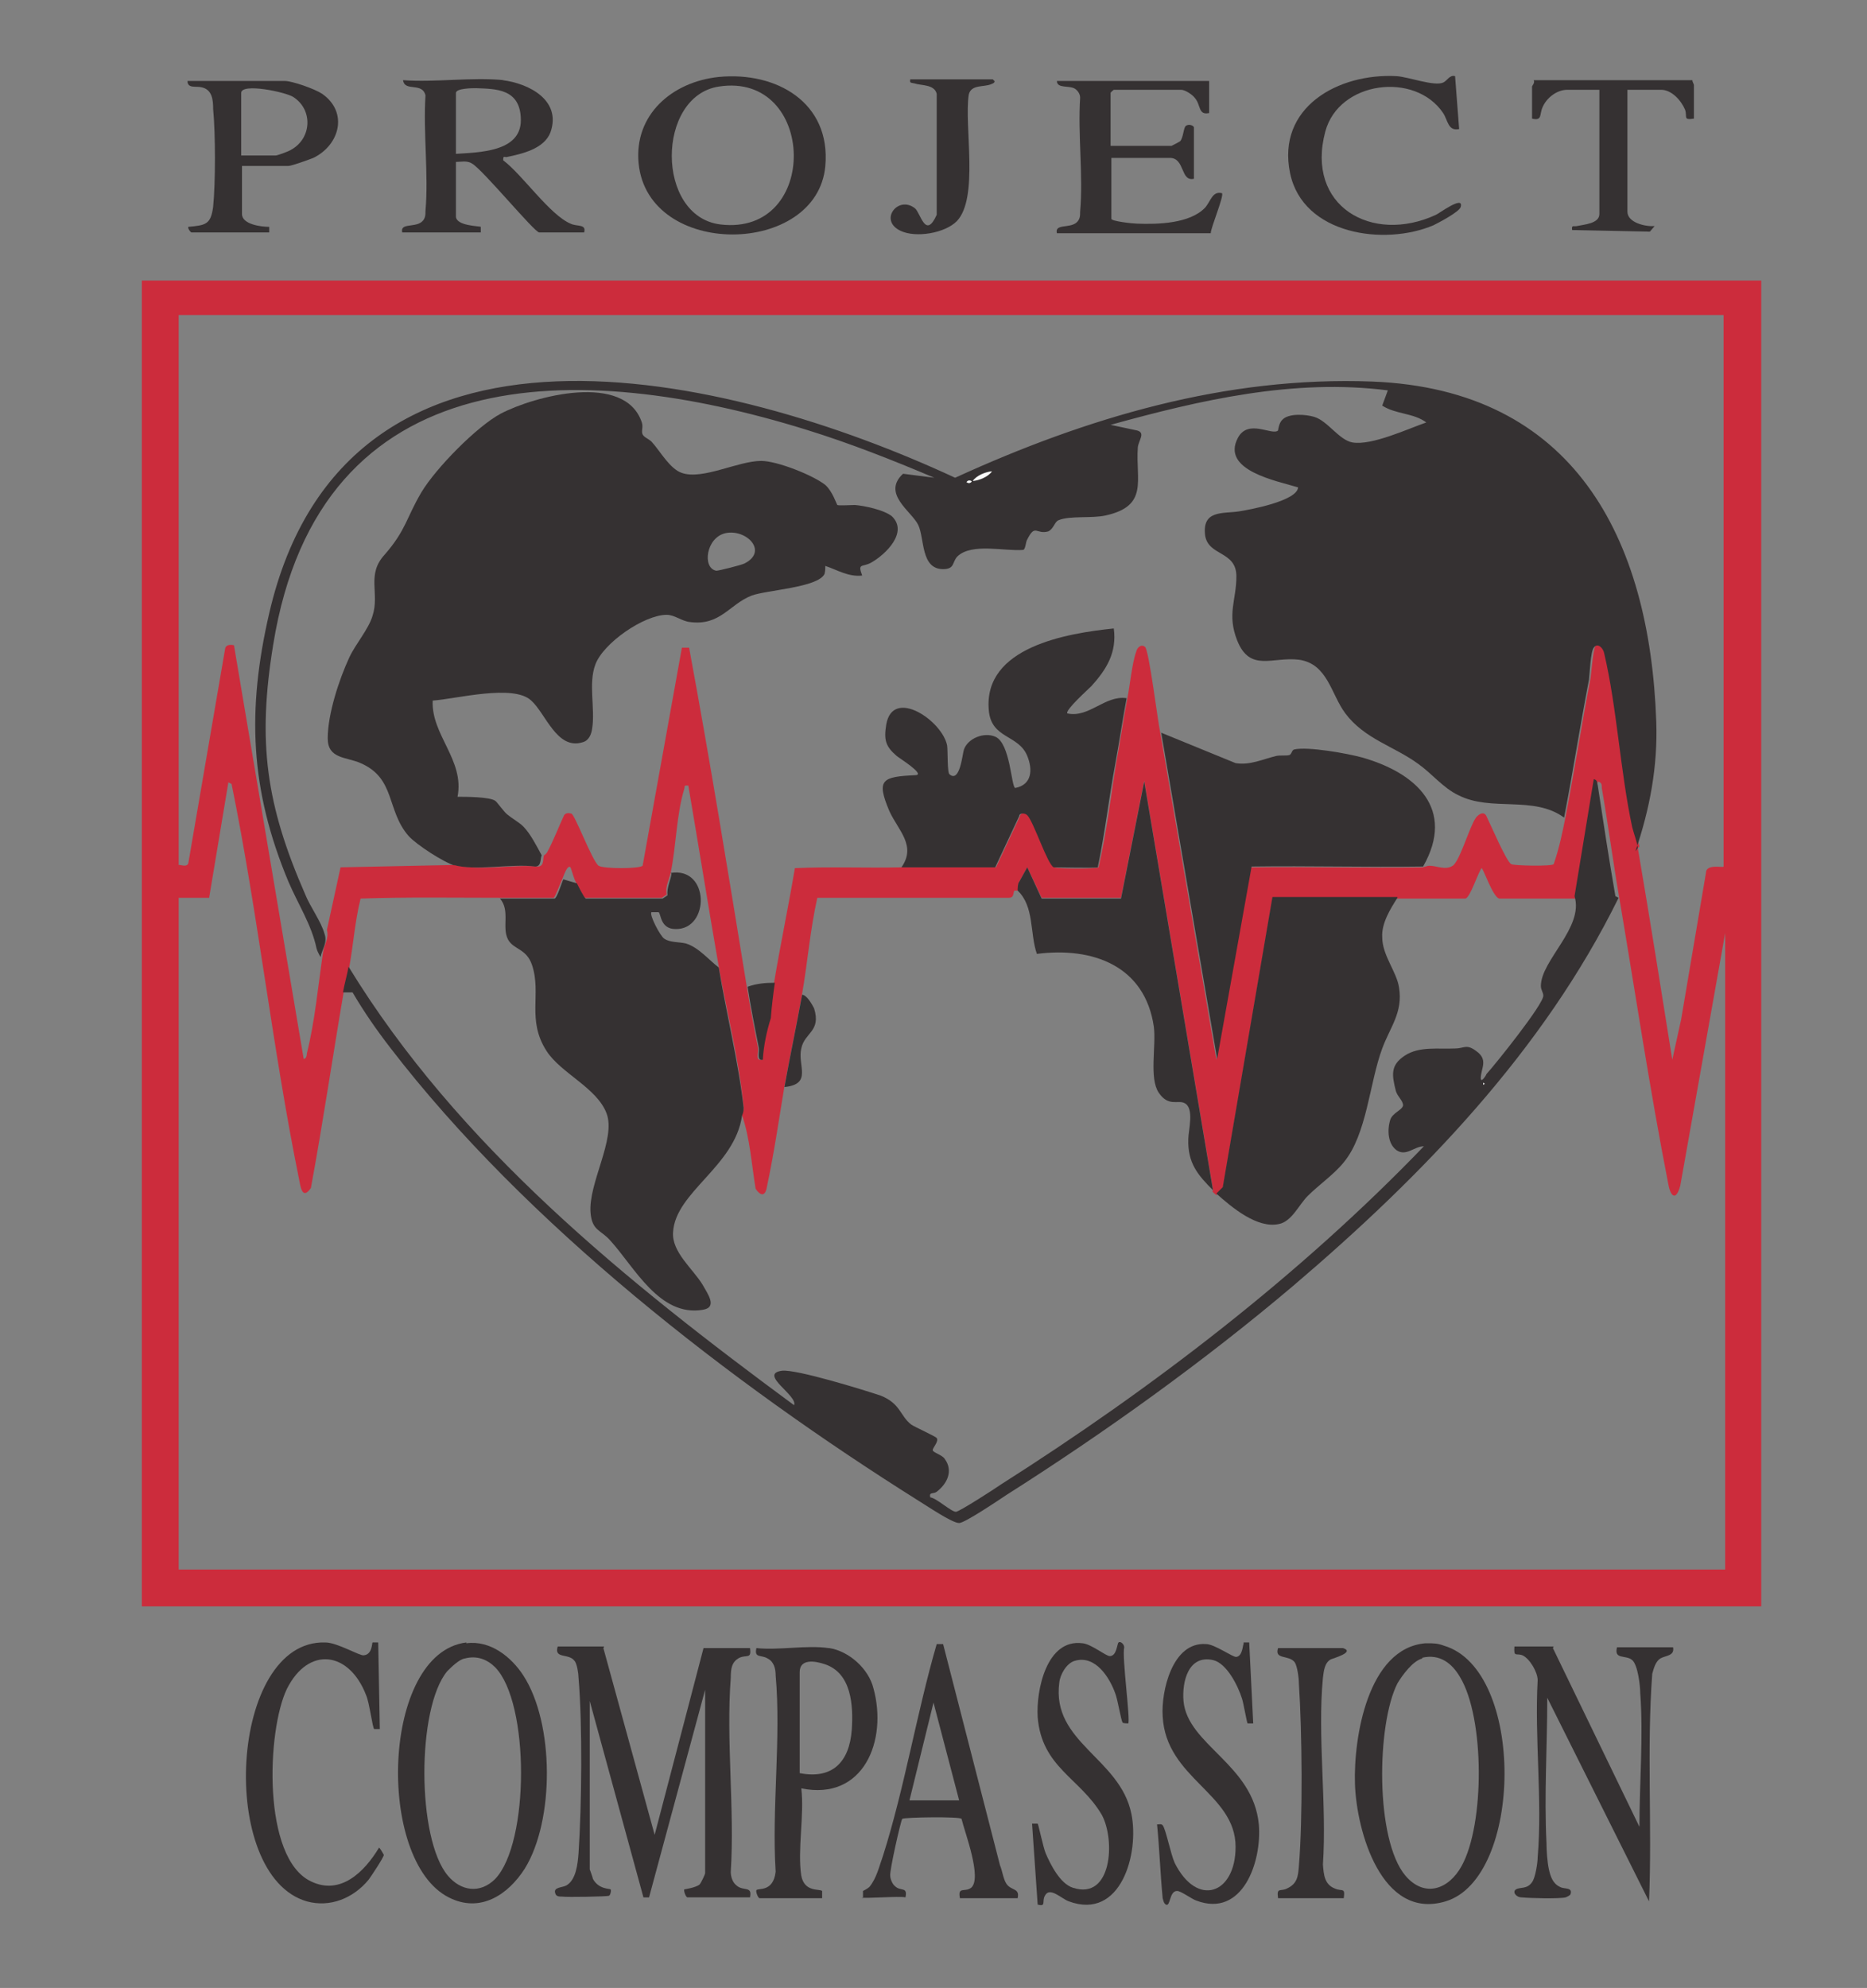
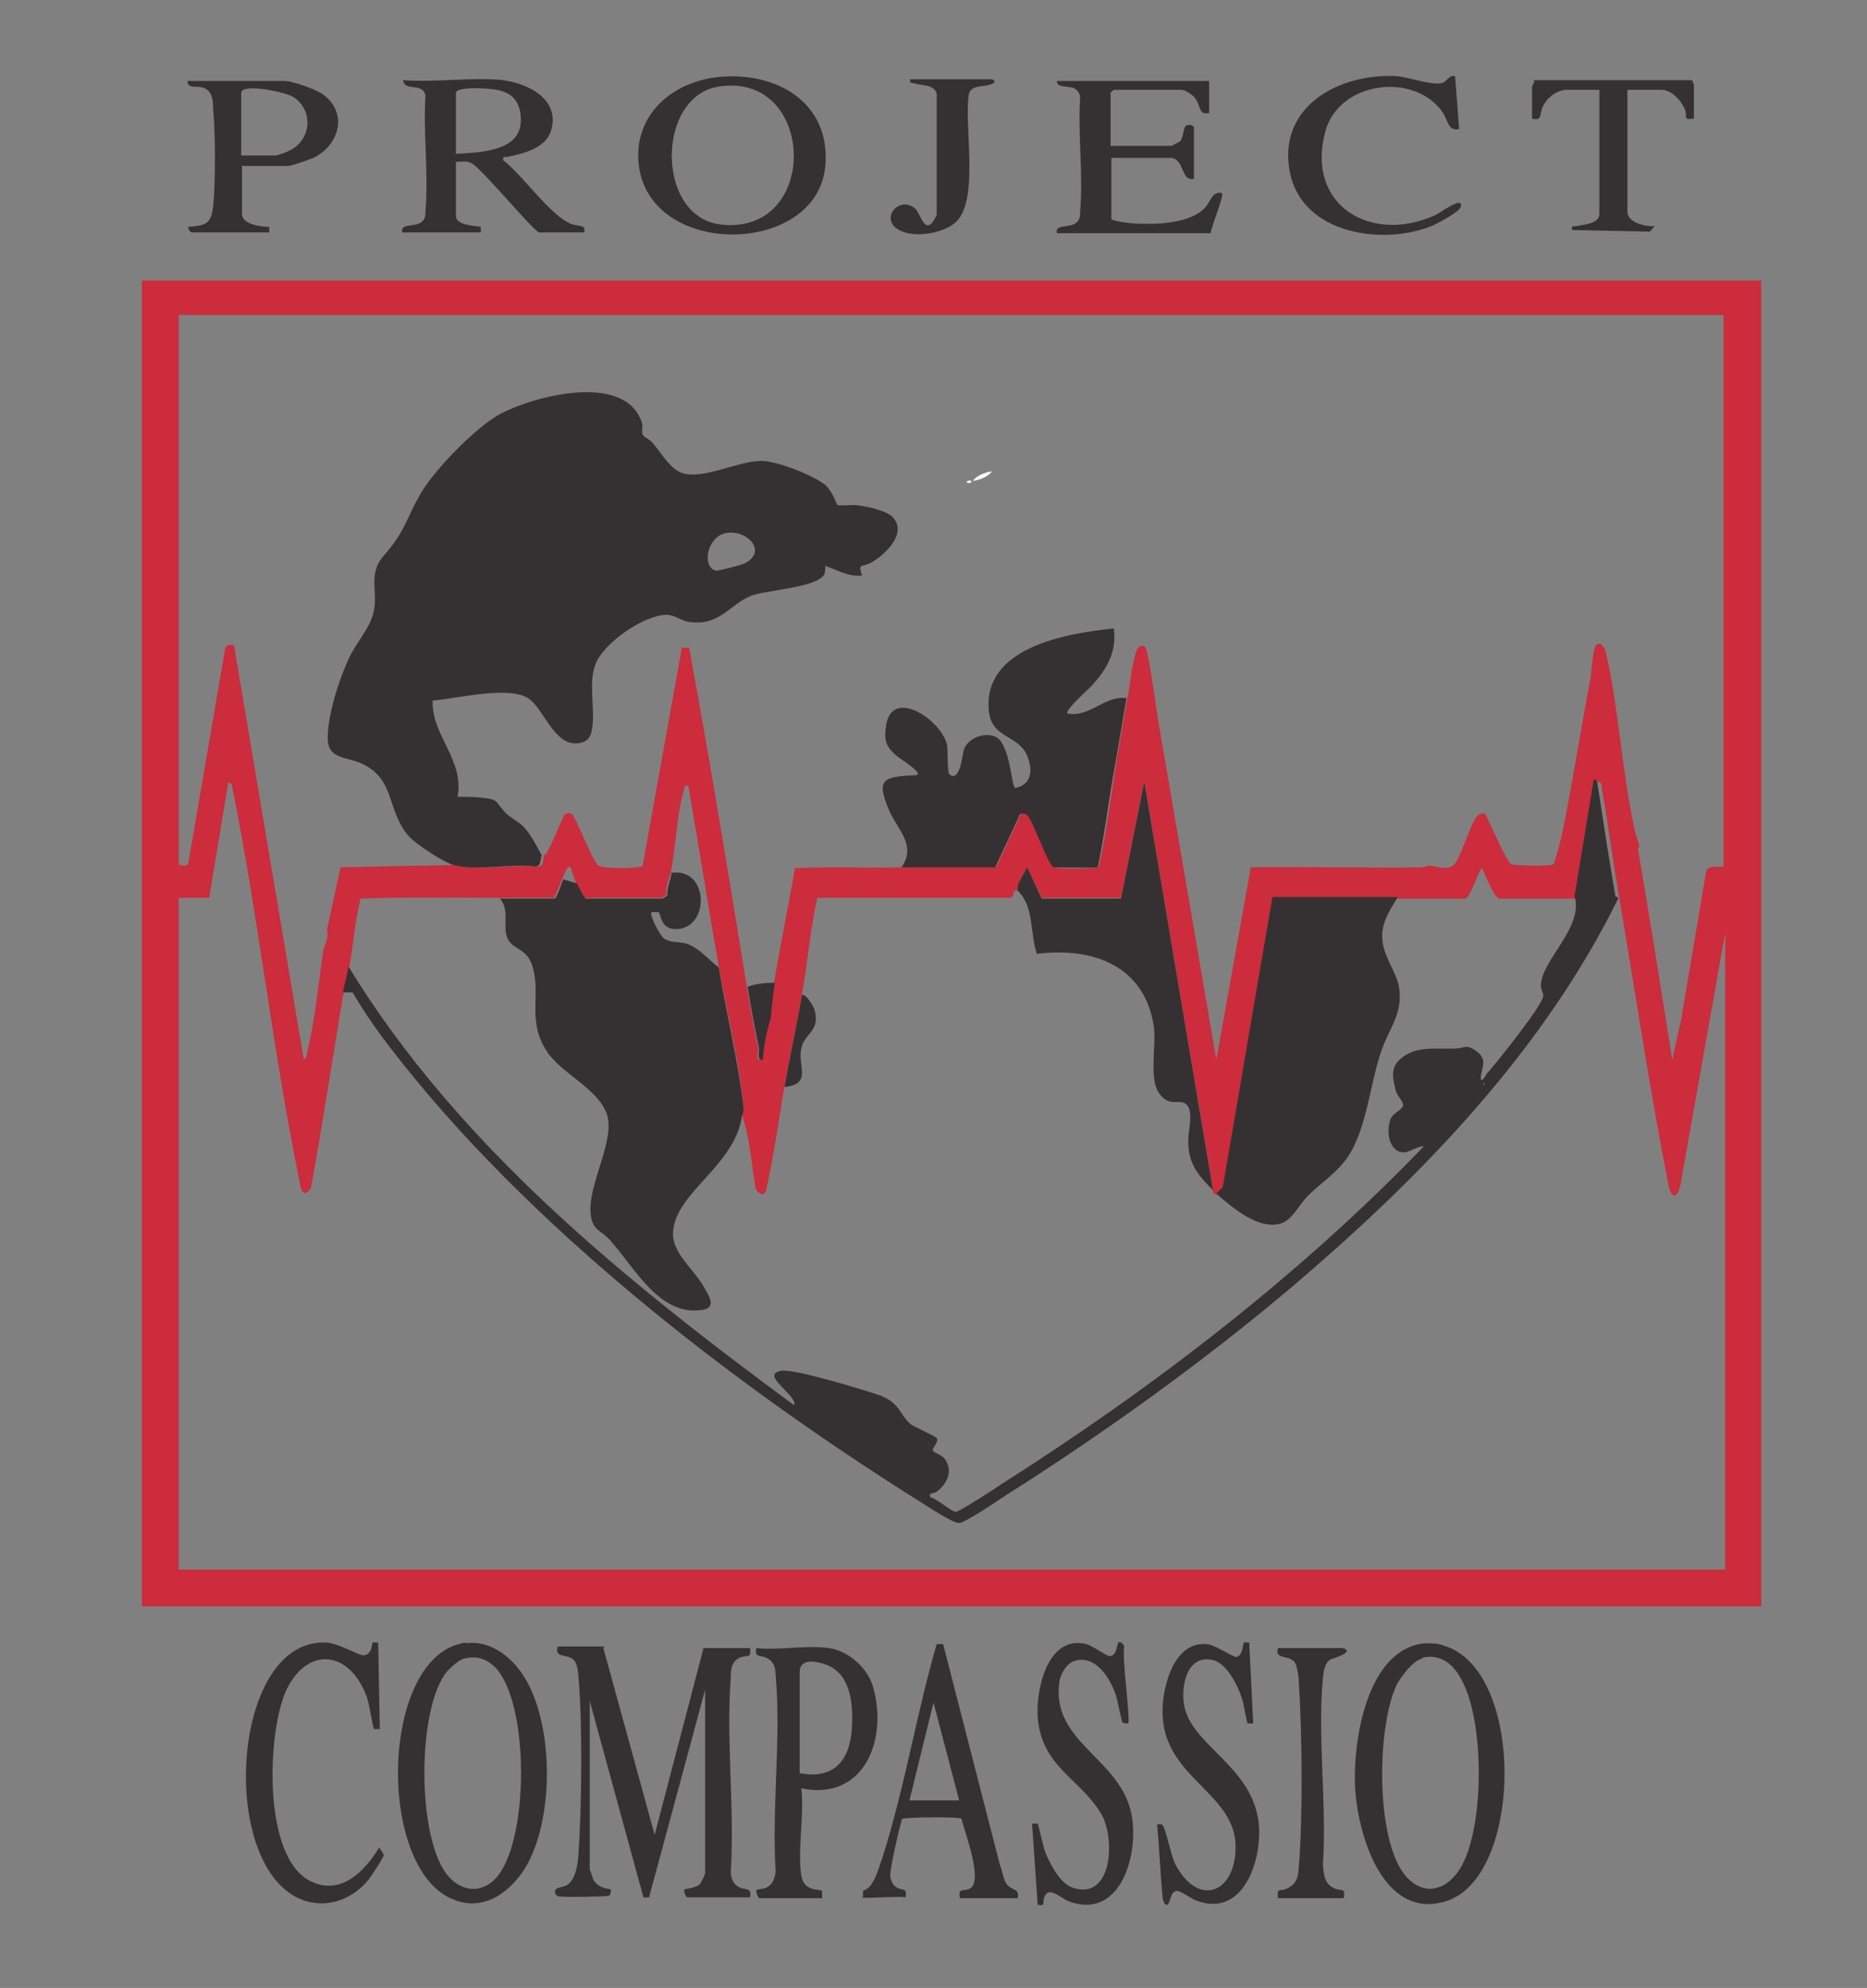
<svg xmlns="http://www.w3.org/2000/svg" id="Layer_1" version="1.1" viewBox="0 0 233 248">
  <rect x="0" y="0" width="233" height="248" fill="#808080" stroke="none" />
  <defs>
    <style>
      .st0 {
        fill: #353132;
      }

      .st1 {
        fill: #fbfbfb;
      }

      .st2 {
        fill: #cc2c3c;
      }
    </style>
  </defs>
  <path class="st2" d="M219.8,35v165.4H17.7V35h202.1ZM204.4,105.8c1.5,8.8,2.9,17.6,4.3,26.4l1.1-5,3.1-18.3c0-1.2,2.2-.6,2.2-.8V39.3H22.3v68.6c.4,0,1,.3,1.2-.2l4.6-26.8c.1-.5.7-.5,1.1-.4l8.7,51.6c.3,0,.4-.4.4-.7,1-4,1.4-8.4,2-12.5.1-1,.8-1.8.5-2.9l1.7-7.8,14.4-.3c2.7.8,7.3-.1,10.2.2.9,0,.6-1.1.8-1.4,0,0,.3-.2.4-.4.8-1.5,1.4-3.1,2.1-4.6.2-.3.6-.3.9-.2.4,0,2.6,5.9,3.4,6.5.6.4,5.1.4,5.5,0l4.9-27.2h.9c2.6,14,4.9,28.2,7.2,42.3.4,2.5.9,5.1,1.4,7.6.1.6-.4,1.7.5,1.5,0-1.7.4-3.5,1-5.2.1-1.4.3-3.1.5-4.4.8-4.8,1.8-9.5,2.6-14.3,4.4-.2,8.8,0,13.2-.1,4,0,7.9,0,11.9,0l3-6.4c.1-.5.8-.4,1-.1.8.8,2.6,6.1,3.3,6.5.3.2,5.3.2,5.5,0,1-4.3,1.5-8.7,2.2-13,.5-2.7.9-5.5,1.4-8.1.3-1.5.6-4.5,1.1-5.8.1-.5.6-1,1.1-.6.5.4,1.6,9.4,1.9,10.7l7,40.8,4.3-24c7.1-.1,14.2.1,21.4,0,.2,0,.6-.2.9-.2.9,0,2,.6,2.9,0s2.1-4.9,2.9-6c.4-.5,1-.8,1.3-.2.5,1,2.5,5.7,3.1,6,.3.2,5.1.3,5.3,0,.7-2,1.1-4,1.5-6,1.1-5.7,2-11.5,3.1-17.2.1-.7.3-3.4.6-4,.5-.7,1.1,0,1.3.7,1.6,6.9,2,14.7,3.5,21.7.1.8.5,1.8.7,2.6h0ZM151.4,148.5l-8.6-51.1-2.9,14.6h-9.9s-1.8-3.8-1.8-3.8l-1,1.8c-.2.3-.1,1-.2,1.1,0,0-.3,0-.4,0-.2.3,0,.9-.7.9h-23.9c-.9,4-1.2,8-1.9,12s-1.5,7.6-2.2,11.5c-.7,4.2-1.3,8.4-2.2,12.6-.2,1.2-.8,1.1-1.4.2-.5-3-.7-6.3-1.7-9.2,0-.3.2-.4.2-1-.5-5.5-2.1-11.9-3.1-17.5-1.3-7.5-2.5-15-3.8-22.6-.6,0-.4,0-.5.4-1,3.3-1,7.1-1.7,10.5-.2.9-.7,1.7-.5,2.7l-.6.4h-9.6c-.2-.1-.9-1.5-1.1-1.9-.3-.5-.5-1.4-.7-1.9-.4-.4-.9,1.2-1,1.4-.2.4-.9,2.3-1.1,2.4-2.3,0-4.5,0-6.8,0-5.8,0-11.5-.1-17.3.1-.7,2.8-.9,5.7-1.4,8.5-.2,1-.5,2.1-.7,3.1-1.4,8.2-2.6,16.4-4.1,24.5-1.1,1.6-1.3-.2-1.5-1.2-3.3-16.2-5.1-33-8.4-49.2l-.4-.2-2.4,14.4h-3.8v83.8h193v-79.4l-5.6,31.5c-.5,1.9-1.2,1.5-1.5-.2-2.3-11.7-4.1-23.8-6.1-35.6-.8-4.6-1.4-9.2-2.2-13.8,0-.4,0-.7-.5-.8l-2.4,14.6h-9.9c-.8-.2-2-3.8-2.2-3.8-.5.7-1.4,3.6-2,3.8-2.8,0-5.7,0-8.5,0-5.2,0-10.4,0-15.6,0l-6.2,36.2-.8.8c-.3-.3-.3-.2-.5-.5h0Z" />
  <path class="st0" d="M75.3,205.6l6.4,23.3,6.1-23.3h5.8c.2,1.4-.4.8-1.3,1.2-1,.5-1.1,1.4-1.1,2.5-.6,7.8.5,16.4,0,24.2,0,.6.2,1.3.7,1.7.9.8,2,0,1.7,1.5h-7.8c-.2,0-.5-.8-.4-1,0,0,1.4-.2,1.9-.6.2-.2.7-1.3.7-1.4v-22.9l-7,25.9h-.7l-6.7-24.5v21c0,0,.4,1.1.4,1.2.7,1.3,2.1,1.2,2.2,1.3.1.1,0,.7-.2.8s-5.2.2-5.9.1c-.3,0-.7,0-.8-.4-.3-.8.9-.7,1.4-1,1.2-.7,1.4-2.7,1.5-4,.4-6,.5-16,0-21.9,0-.5-.2-1.8-.5-2.1-.7-1-2.6-.2-2.1-1.8h5.8Z" />
  <path class="st0" d="M178,205c.9,0,1.4,0,2.2.3,10.2,3,9.9,29,.2,31.9-8,2.4-11.1-8.8-11.3-14.6s1.6-17,8.8-17.6ZM177.5,206.9c-1.2.3-2.5,2.1-3.1,3.1-2.6,5.1-2.8,19.5,1,24,2.4,2.8,5.4,1.7,7-1.2,2.9-5.2,2.9-18.5-.2-23.6-1-1.7-2.5-2.9-4.7-2.4h0Z" />
  <path class="st0" d="M58.2,205c3-.4,5.6,1.7,7.1,4,3.9,6,3.9,18.1.2,24.1-2.1,3.3-5.6,5.6-9.5,3.6-9.1-4.6-8.4-30.5,2.2-31.8h0ZM58,206.9c-.7.1-1.7,1.1-2.2,1.6-3.8,4.6-3.8,20.9.1,25.5,1.6,1.9,4,2.3,5.9.4,4.3-4.5,4.3-22,0-26.4-1-1-2.3-1.5-3.8-1.1h0Z" />
-   <path class="st0" d="M193.8,205.6l10.8,22.3c0-5.4.5-11.3.1-16.7,0-.9-.3-3.5-1-4.1-.8-.7-2.3,0-1.9-1.6h7c.2,1.1-.9,1-1.6,1.4-.6.4-.8,1.2-1,1.9-.7,9.4,0,18.9-.4,28.4l-12.7-25.4c0,6-.4,12.1-.1,18.1,0,.9.1,2.4.3,3.3s.5,1.8,1.4,2.2c.5.3,1.6,0,1.3.9-.1.2-.4.3-.6.4-.9.2-4.5.1-5.5,0-.7,0-1.2-.7-.7-1,.5-.3,1.4,0,2-.9.4-.5.7-2.4.7-3.1.6-7.1-.4-14.9,0-22.1,0-1-1-2.7-1.9-3.1-.8-.3-1.1.3-1-1.1h4.9Z" />
  <path class="st0" d="M103.5,205.6c2.5.4,4.9,2.6,5.5,5,1.8,6.5-1.2,14.1-9,12.5.4,3.3-.5,7.7,0,10.9.4,2.1,2.3,1.6,2.6,1.9,0,0,0,.7,0,.9h-7.8c-.2,0-.5-.8-.4-1,.2-.3,2.1.3,2.4-2.3-.5-7.9.7-16.7,0-24.5,0-.8-.2-1.7-1-2.1-.8-.5-1.7,0-1.4-1.3,2.8.3,6.3-.4,9,0h0ZM99.8,221.2c4.1.8,6.2-1.4,6.5-5.4.2-3,0-7.1-3.4-8.2-1.2-.4-3.1-.7-3.1,1v12.6h0Z" />
-   <path class="st0" d="M62.7,10c3.3.4,7.4,2.5,6,6.5-.8,2.1-3.6,2.7-5.5,3.1-.3,0-.4-.2-.4.4,2.4,1.8,5.8,6.8,8.4,7.9.8.4,2,0,1.7,1.1h-5.6c-.6,0-7.1-7.9-8.4-8.6-.6-.4-1.4-.2-2-.2v6.8c0,1.2,3,1.2,3.1,1.3,0,0,0,.5,0,.7h-9.8c-.3-1.2,1.5-.6,2.4-1.3.5-.4.5-.9.5-1.4.4-4.5-.3-9.8,0-14.4-.4-1.7-2.6-.4-2.8-1.9,4,.3,8.6-.4,12.6,0h0ZM56.8,19.2c2.9-.2,8.2-.2,8.2-4.2s-3.2-3.9-5.6-4c-.4,0-2.5,0-2.5.6v7.6h0Z" />
+   <path class="st0" d="M62.7,10c3.3.4,7.4,2.5,6,6.5-.8,2.1-3.6,2.7-5.5,3.1-.3,0-.4-.2-.4.4,2.4,1.8,5.8,6.8,8.4,7.9.8.4,2,0,1.7,1.1h-5.6c-.6,0-7.1-7.9-8.4-8.6-.6-.4-1.4-.2-2-.2v6.8c0,1.2,3,1.2,3.1,1.3,0,0,0,.5,0,.7h-9.8c-.3-1.2,1.5-.6,2.4-1.3.5-.4.5-.9.5-1.4.4-4.5-.3-9.8,0-14.4-.4-1.7-2.6-.4-2.8-1.9,4,.3,8.6-.4,12.6,0ZM56.8,19.2c2.9-.2,8.2-.2,8.2-4.2s-3.2-3.9-5.6-4c-.4,0-2.5,0-2.5.6v7.6h0Z" />
  <path class="st0" d="M139.6,204.9c.2-.2.7.2.7.6-.3,1.2.8,9.1.5,9.5,0,0-.6,0-.7-.1-.2-.3-.6-2.8-.9-3.6-.7-2-2.5-4.9-5.1-4.1-1,.3-1.8,1.7-1.9,2.7-1,7.5,7.6,9.4,9,16.4,1,4.9-1.3,13.3-7.8,10.9-.9-.3-2.4-1.9-3-.7-.4.7.2,1.4-.9,1.1l-.7-10.1c.2,0,.6,0,.7,0,.1.1.7,3,1,3.7.6,1.4,1.8,3.8,3.4,4.3,4.9,1.6,5.3-6,3.6-9.1-2.7-4.6-7.5-5.9-8-12.2-.2-3.3,1.1-9.8,5.6-9.2,1.1.1,2.9,1.6,3.4,1.6.9,0,.9-1.6,1.1-1.7h0Z" />
  <path class="st0" d="M155.2,204.9c0,0,.5,0,.7,0l.5,10.1c-.2,0-.6,0-.7,0-.1-.1-.5-2.5-.7-3.1-.5-1.6-1.9-4.4-3.6-4.8-3.1-.7-3.9,2.7-3.7,5.1.5,5.5,8.7,7.9,9.4,15.4.4,4.6-2,11.7-7.8,9.5-.6-.2-1.9-1.2-2.4-1.2-1,0-.8,2-1.4,1.7-.3-.2-.3-.5-.4-.8-.3-3.1-.4-6.2-.7-9.2.3,0,.5-.1.7.1.4.5,1,3.6,1.5,4.7,2.8,5.6,7.6,3.9,7.6-2,0-6.7-8.7-8.5-9.1-16.3-.2-3.1,1.2-9.3,5.4-9,1.1,0,3.4,1.7,3.8,1.6.8-.1.8-1.6.9-1.6h0Z" />
  <path class="st0" d="M89.7,9.6c7.2-.7,14,3.2,13.3,11.1-1,11.3-22.1,11.6-23.3-.3-.6-6.1,4.2-10.2,10-10.8ZM89.7,10.8c-7.8,1.2-7.9,16.2.2,17.2,12.5,1.5,12-19.1-.2-17.2Z" />
  <path class="st0" d="M107.7,236.8s0-.7,0-.9c0,0,.6-.3.8-.5.9-1.1,1.2-2.5,1.7-3.9,2.7-8.5,4.2-17.8,6.7-26.4h.8s7.1,27.6,7.1,27.6c.3.7.4,1.7.8,2.3.6.9,1.7.5,1.4,1.8h-7.2c-.3-1.5.6-.7,1.4-1.3,1.4-1.2-.8-6.9-1.2-8.6-.2-.3-7.1-.2-7.4,0-.2.3-1.6,6.5-1.5,7.1,0,.4.3,1.1.6,1.3.7.7,1.6,0,1.3,1.4-.7-.2-5.3.2-5.5,0h0ZM113.5,224.6h6.2l-3.2-12.2-3,12.2Z" />
  <path class="st0" d="M46.5,204.9c0,0,.5,0,.7,0l.2,10.8c-.2,0-.7,0-.7,0-.2-.1-.6-3.3-1-4.2-2.1-5.5-7.2-6.2-9.9-.8-2.5,5.2-3.1,21.1,3,24,3.7,1.8,6.7-1.2,8.5-4.2.1,0,.5.7.6.9,0,.3-1.6,2.7-1.9,3.1-1.9,2.3-4.8,3.5-7.7,2.7-11.2-3.2-9.7-32.7,2.3-32.3,1.5,0,4.3,1.7,4.8,1.6,1.1-.1,1-1.6,1.1-1.6h0Z" />
  <path class="st0" d="M150.9,10v4.1c-1.4.3-1-1-1.8-1.9-.3-.4-1.2-1-1.7-1h-8.4s-.4.3-.4.4v6.6h7.6c0,0,1-.5,1.1-.6.4-.5.4-1.7.7-1.9.4-.3,1,0,1,.2v6.4c-1.7.4-1.1-2.6-3-2.6h-7.3v7.6c0,.3,2.7.6,3.2.6,2.6.1,6.6,0,8.5-2,.7-.8.9-2.1,2.1-1.8.3.3-1.4,4.3-1.4,5h-19.2c-.3-1.2,1.5-.6,2.4-1.3.5-.4.5-.9.5-1.4.4-4.5-.3-9.6,0-14.2,0-.4-.2-.8-.6-1.1-.7-.5-2.3,0-2.3-1h19Z" />
  <path class="st0" d="M30.2,20.6v6.1c0,1.3,2.4,1.6,3.4,1.6v.7h-9.7c-.1,0-.5-.5-.4-.7,2.2-.2,2.8-.3,3.1-2.5.3-3,.3-9.1,0-12.2,0-1.1-.1-2.4-1.4-2.7-.7-.2-1.8.2-1.8-.8h12.1c1,0,3.8,1,4.7,1.6,3.3,2.3,2.2,6.4-1.1,8-.5.2-2.7,1-3.1,1h-5.9ZM30.2,19.4h4.2c.2,0,1.6-.5,1.9-.7,2.6-1.4,2.8-5,.3-6.6-.9-.6-6.5-1.8-6.5-.5v7.8Z" />
  <path class="st0" d="M181.6,9.6l.5,6.5c-1.4.3-1.4-1.1-2-2-3.5-5.2-13-4-14.7,2.3-2.5,9.3,5.8,14.1,13.8,10.4.3-.1,3.5-2.5,3.1-1-.1.6-2.8,2-3.4,2.3-6.1,2.6-16.3,1.2-17.9-6.5-1.7-8.2,6-12.5,13.3-12.1,1.5.1,4.7,1.3,5.8.8.5-.2.8-1,1.5-.8h0Z" />
  <path class="st0" d="M211.2,10c0,.2.2.5.2.6v4.2c-1.4.2-.8-.2-1.1-1.1-.5-1.2-1.7-2.5-3-2.5h-4.2v15.2c0,1.4,2.3,1.9,3.4,1.8l-.6.7-9.7-.2c-.1-.7.2-.4.6-.5.9-.2,2.8-.3,2.8-1.5v-15.5h-4c-1.3,0-2.6,1-3.1,2.2-.4.9,0,1.7-1.3,1.4v-4c0-.1.4-.5.2-.8h19.9Z" />
  <path class="st0" d="M167.6,205.6c1.6.5-1.3,1.3-1.5,1.4-.8.4-.9,1.5-1,2.3-.7,7.3.5,15.8,0,23.3.1,1.3.2,2.5,1.5,3,.9.4,1.3-.2,1.1,1.2h-8.2c-.2-1.4.3-.8,1.1-1.2,1.3-.6,1.4-1.5,1.5-2.8.5-6.1.4-16.7,0-22.8,0-.7-.2-2.1-.5-2.6-.7-1-2.6-.3-2.1-1.8h8,0Z" />
  <path class="st0" d="M124,10c.3.2,0,.4-.3.5-.9.4-2.5,0-2.8,1.3-.6,3.9,1.3,12.9-1.5,15.8-1.5,1.5-5.1,2.1-7,1.2-2.8-1.3-.3-4.5,1.8-2.8.7.6,1.3,3.9,2.7.8v-15.1c-.3-1.2-1.9-1-2.8-1.3-.4-.1-.6,0-.5-.5h10.3,0Z" />
-   <path class="st0" d="M204.4,105.8c-.1-.8-.5-1.8-.7-2.6-1.5-7-1.9-14.9-3.5-21.7-.1-.6-.8-1.4-1.3-.7-.4.5-.5,3.2-.6,4-1.1,5.7-2,11.5-3.1,17.2-3.8-2.8-9.1-.7-13.2-2.8-1.9-.9-3.3-2.7-5-3.9-3-2.2-6.7-3.1-9.1-6.3-1.8-2.4-2.2-6.2-5.8-6.7-3.3-.4-6.1,1.6-7.7-2.4-1.3-3.3-.1-5-.1-8,0-3.2-3.5-2.5-3.9-5.1-.4-3.2,2.2-2.7,4.2-3,1.3-.2,7.3-1.3,7.4-3-2.6-.8-9.7-2.1-7.5-6.2,1.3-2.4,4.3-.2,5-.9,0,0,.1-.9.5-1.3.8-.9,3-.7,4-.4,1.7.5,3.1,2.9,4.8,3.2,2.4.4,6.9-1.7,9.2-2.5-1.6-1.2-3.8-1-5.5-2.1l.7-1.9c-11.7-1.5-23.4,1.2-34.6,4.3l3.3.7c1.1.3.2,1.2.1,2.1-.3,4.1,1.4,7.3-4,8.5-1.7.4-4.5,0-5.9.6-.5.2-.6,1.1-1.3,1.4-1.5.4-1.6-1-2.6,1-.2.3-.2,1.2-.5,1.3-2.3.2-6.4-.9-8.2.8-.7.7-.3,1.6-1.8,1.6-2.8,0-2.3-3.8-3.1-5.5s-4.6-3.9-1.9-6.4l3.9.5c-5.2-2.2-10.5-4.3-16-6-28.4-8.8-60.7-9.1-66.5,26.8-2,12.2-.9,20,4,31.2.6,1.5,2,3.4,2.4,4.9.4,1.1-.3,1.9-.5,2.9-.2-.4-.4-.7-.5-1.1-.6-2.9-2.3-5.5-3.5-8.3-4.8-11.5-5.2-21.4-2.4-33.5,9.6-41.5,57.4-30,85.6-16.9,16.4-7.5,33.8-12.7,52.1-12,25.1,1,34.6,19.5,35.4,42.4.2,5.6-.8,10.9-2.6,16.2h0ZM123.8,58.8c-.8,0-1.9.5-2.4,1.2.8,0,1.9-.5,2.4-1.2ZM121.2,60c-.3-.2-.6.1-.5.2.3.2.6-.1.5-.2Z" />
  <path class="st0" d="M56.8,108c-1.4-.4-4.8-2.6-5.8-3.7-2.8-3.2-1.6-7.2-6-9.1-1.8-.8-4.1-.5-4.1-3.1,0-3,1.4-7.3,2.7-10.1.8-1.7,2.4-3.5,2.9-5.2.9-2.8-.8-5.1,1.5-7.6,2.7-3.1,2.7-4.6,4.6-7.8,1.8-3,6.9-8.2,9.9-9.8,4.2-2.2,15.5-5.2,17.6,1.1.2.6-.1,1.1.1,1.5.2.4.9.6,1.2,1,1,1.1,2.2,3.3,3.7,3.8,2.6.9,7-1.5,9.9-1.5,2,0,6.5,1.8,8,3,.9.8,1.4,2.4,1.5,2.5.1.1,1.8,0,2.2,0,1.2.1,3.6.6,4.6,1.4,2.1,2-.8,4.8-2.6,5.8-1.1.6-1.7,0-1.1,1.6-1.7.2-3.1-.7-4.6-1.2,0,.3,0,.6-.1,1-.8,1.7-7.2,2-9.1,2.7-2.8,1.1-3.9,3.8-7.7,3.3-1-.1-1.9-.9-2.9-.9-2.8,0-7.9,3.5-8.9,6.2-.9,2.4,0,5.5-.4,8-.1.7-.4,1.5-1.2,1.7-3.2,1-4.6-3.6-6.4-5.2-2.2-2.1-9.4-.2-12.3,0-.2,4.3,4,7.4,3.1,12,1,0,4,0,4.7.5.2.1,1.1,1.4,1.5,1.7.6.5,1.5,1,2,1.5.9.9,1.7,2.5,2.3,3.6-.2.4,0,1.4-.8,1.4-2.9-.4-7.5.6-10.2-.2h0ZM90.6,66.5c-2.5.5-3,4.4-1.2,4.7.3,0,3.1-.7,3.5-.9,3-1.5.3-4.3-2.3-3.8h0Z" />
  <path class="st0" d="M83.7,108.9c4.9-.8,4.9,7.1.6,7-1.9,0-1.8-1.9-2.1-2.1,0,0-.9,0-.9,0-.3.3,1.1,3,1.6,3.3.7.5,1.9.4,2.7.6,1.6.5,2.8,2,4.1,3,.9,5.5,2.5,12,3.1,17.5,0,.6-.1.7-.2,1-.9,6.3-8.3,9.5-8.6,14.5-.2,2.5,2.5,4.6,3.7,6.6.6,1.1,1.9,2.8,0,3.1-5.4.9-8.5-5.3-11.5-8.6-1.2-1.4-2.3-1.2-2.5-3.5-.3-3.7,3.2-9.2,2-12.4s-5.7-5-7.5-7.8c-2.5-3.9-.6-7.1-1.8-10.7-.7-2.1-2.3-1.9-3-3.2-.8-1.5.3-3.6-1-5.1,2.3,0,4.5,0,6.8,0,.3,0,.9-2,1.1-2.4l1.7.5c.2.4.9,1.8,1.1,1.9h9.6s.6-.4.6-.4c-.1-1,.4-1.9.5-2.7h0Z" />
  <path class="st0" d="M174.4,112c-.9,1.4-2,3.2-1.9,4.9,0,2.3,1.8,4.3,2.1,6.3.5,3.1-1.1,4.9-2.1,7.6-1.6,4.3-1.9,10.7-4.8,14.2-1.2,1.5-3.1,2.8-4.5,4.2-1.1,1.1-2,3.2-3.6,3.5-2.7.6-5.9-2.1-7.8-3.8l.8-.8,6.2-36.2c5.2,0,10.4,0,15.6,0h0Z" />
  <path class="st0" d="M202,112c-9.4,19.1-24.5,34.7-40.6,48.4-11.1,9.4-23.5,18.3-35.8,26.1-.9.6-5.2,3.5-5.9,3.5-.9,0-4.1-2.2-5.1-2.8-23.4-14.7-49-34.5-65.9-56.5-1.7-2.2-3.3-4.5-4.7-6.9h-1.2c.2-1.1.5-2.1.7-3.2,13.7,22.4,34.7,39.3,55.6,54.7.5-1.2-4.5-3.9-1.5-4.3,1.8-.2,10.2,2.4,12.3,3.1,2.5,1,2.4,2.5,3.8,3.6.4.3,3.1,1.5,3.2,1.7.3.4-.5,1.2-.5,1.5,0,.3,1.2.6,1.5,1.1,1.1,1.5.3,3.1-1,4.1-.4.3-1,0-.8.7.8.1,2.6,1.8,3.2,1.8.4,0,4.9-2.9,5.6-3.4,18.9-12,37.3-26.1,52.8-42.2-1.2,0-2.2,1.3-3.4.5-1.1-.8-1.2-2.5-.8-3.8.3-.9,1.5-1.2,1.6-1.8,0-.6-.7-1.1-.9-1.8-.5-2-.7-3.2,1.1-4.4s4.2-.8,6.3-.9c1.1,0,1.4-.6,2.6.3,1.6,1.1.6,2.2.6,3.4,0,.7.7-.4.7-.5,1.1-1.2,7.2-8.8,7.1-9.8,0-.4-.3-.7-.3-1.2,0-3.2,5.4-7.3,4.2-11.2l2.4-14.6c.5.1.4.5.5.8.7,4.6,1.4,9.2,2.2,13.8h0ZM185.1,135.1v.2c.2,0,.2-.2,0-.2Z" />
  <path class="st0" d="M112.5,108.2c1.9-2.7-.4-4.6-1.5-7-1.7-4-.9-4.3,3.3-4.5,1.2-.1-2.2-2.2-2.4-2.4-1.4-1.2-1.6-2-1.3-3.9.8-4.7,7-.5,7.6,2.6.1.7,0,3.4.3,3.6,1.3,1.1,1.6-2.5,1.8-3.1.5-1.4,2.5-2.2,3.9-1.6,1.9.8,2,6.3,2.5,6.4,2.1-.4,2.2-2.3,1.5-4-1.1-2.7-4.5-2.1-4.8-5.7-.7-7.9,9.8-9.6,15.6-10.2.4,3-.9,5.1-2.8,7.2-.4.4-3.3,3-3,3.4,2.7.6,4.7-2.3,7.4-1.9-.5,2.6-.9,5.4-1.4,8.1-.8,4.3-1.3,8.7-2.2,13-.2.1-5.1,0-5.5,0-.8-.4-2.5-5.7-3.3-6.5-.3-.3-1-.3-1,.1l-3,6.4c-4,0-7.9,0-11.9,0h0Z" />
-   <path class="st0" d="M144.9,91.4l9.3,3.8c1.8.3,3.4-.5,5.1-.9.5-.1,1.2,0,1.6-.1.3-.1.3-.6.6-.7,1.7-.4,6.7.5,8.5,1,6.7,1.9,11.7,6.4,7.6,13.6-7.1.1-14.2-.1-21.4,0l-4.3,24-7-40.8h0Z" />
  <path class="st0" d="M151.4,148.5c-1.9-1.9-3.2-3.4-3.1-6.4,0-1.1.8-3.9-.5-4.5-.8-.4-2,.5-3.2-1.3s-.3-5.8-.6-8.2c-1.1-7.6-7.6-10-14.6-9.1-.9-2.6-.3-5.9-2.4-7.9,0-.1,0-.9.2-1.1l1-1.8,1.8,3.9h9.9s2.9-14.6,2.9-14.6l8.6,51.1h0Z" />
  <path class="st0" d="M97.9,135.6c.7-3.9,1.5-7.6,2.2-11.5.6,0,1.3,1.3,1.5,1.7.9,2.9-1.2,3-1.6,5-.5,2.1,1.4,4.4-2,4.8h0Z" />
  <path class="st0" d="M96.7,122.6c-.2,1.4-.4,3-.5,4.4-.5,1.6-.9,3.4-1,5.2-.8.2-.4-1-.5-1.5-.5-2.5-1-5-1.4-7.6,1.1-.4,2.2-.5,3.4-.5Z" />
  <path class="st1" d="M123.8,58.8c-.5.7-1.6,1.1-2.4,1.2.5-.7,1.6-1.1,2.4-1.2Z" />
  <path class="st1" d="M121.2,60c.2,0-.1.4-.5.2-.2,0,.1-.4.5-.2Z" />
-   <path class="st1" d="M185.1,135.1c.2,0,.2.2,0,.2v-.2Z" />
</svg>